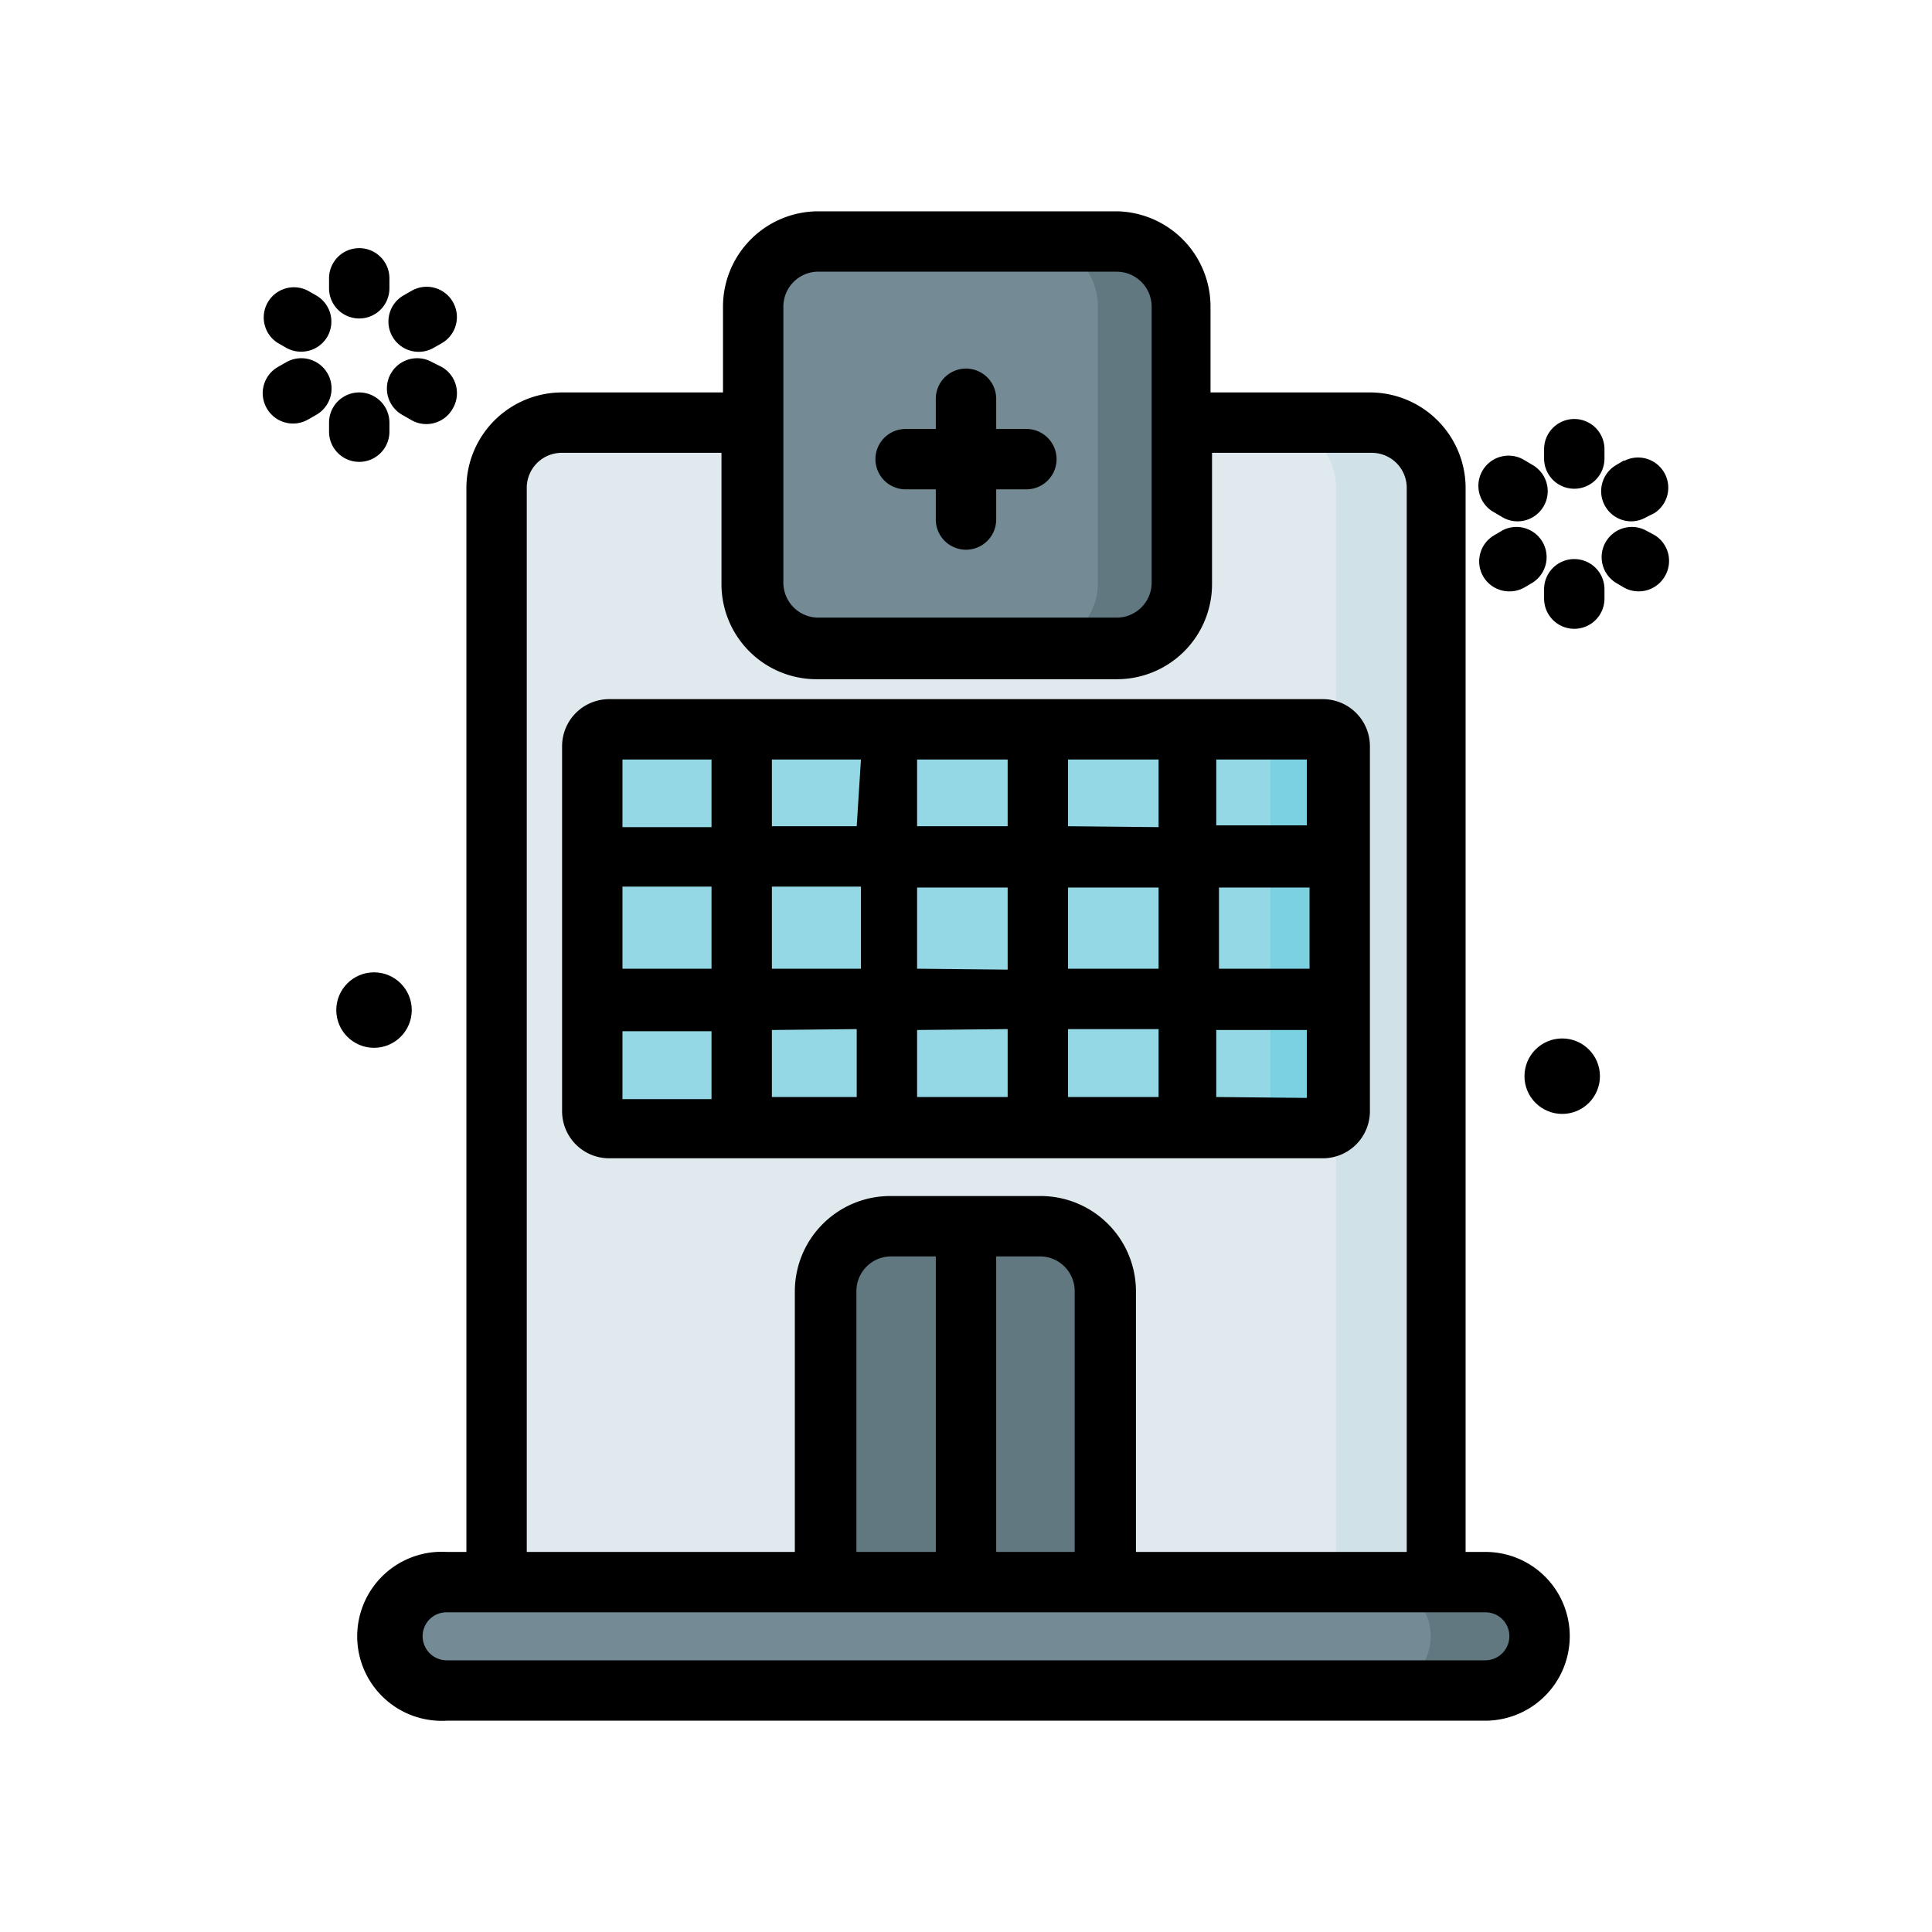
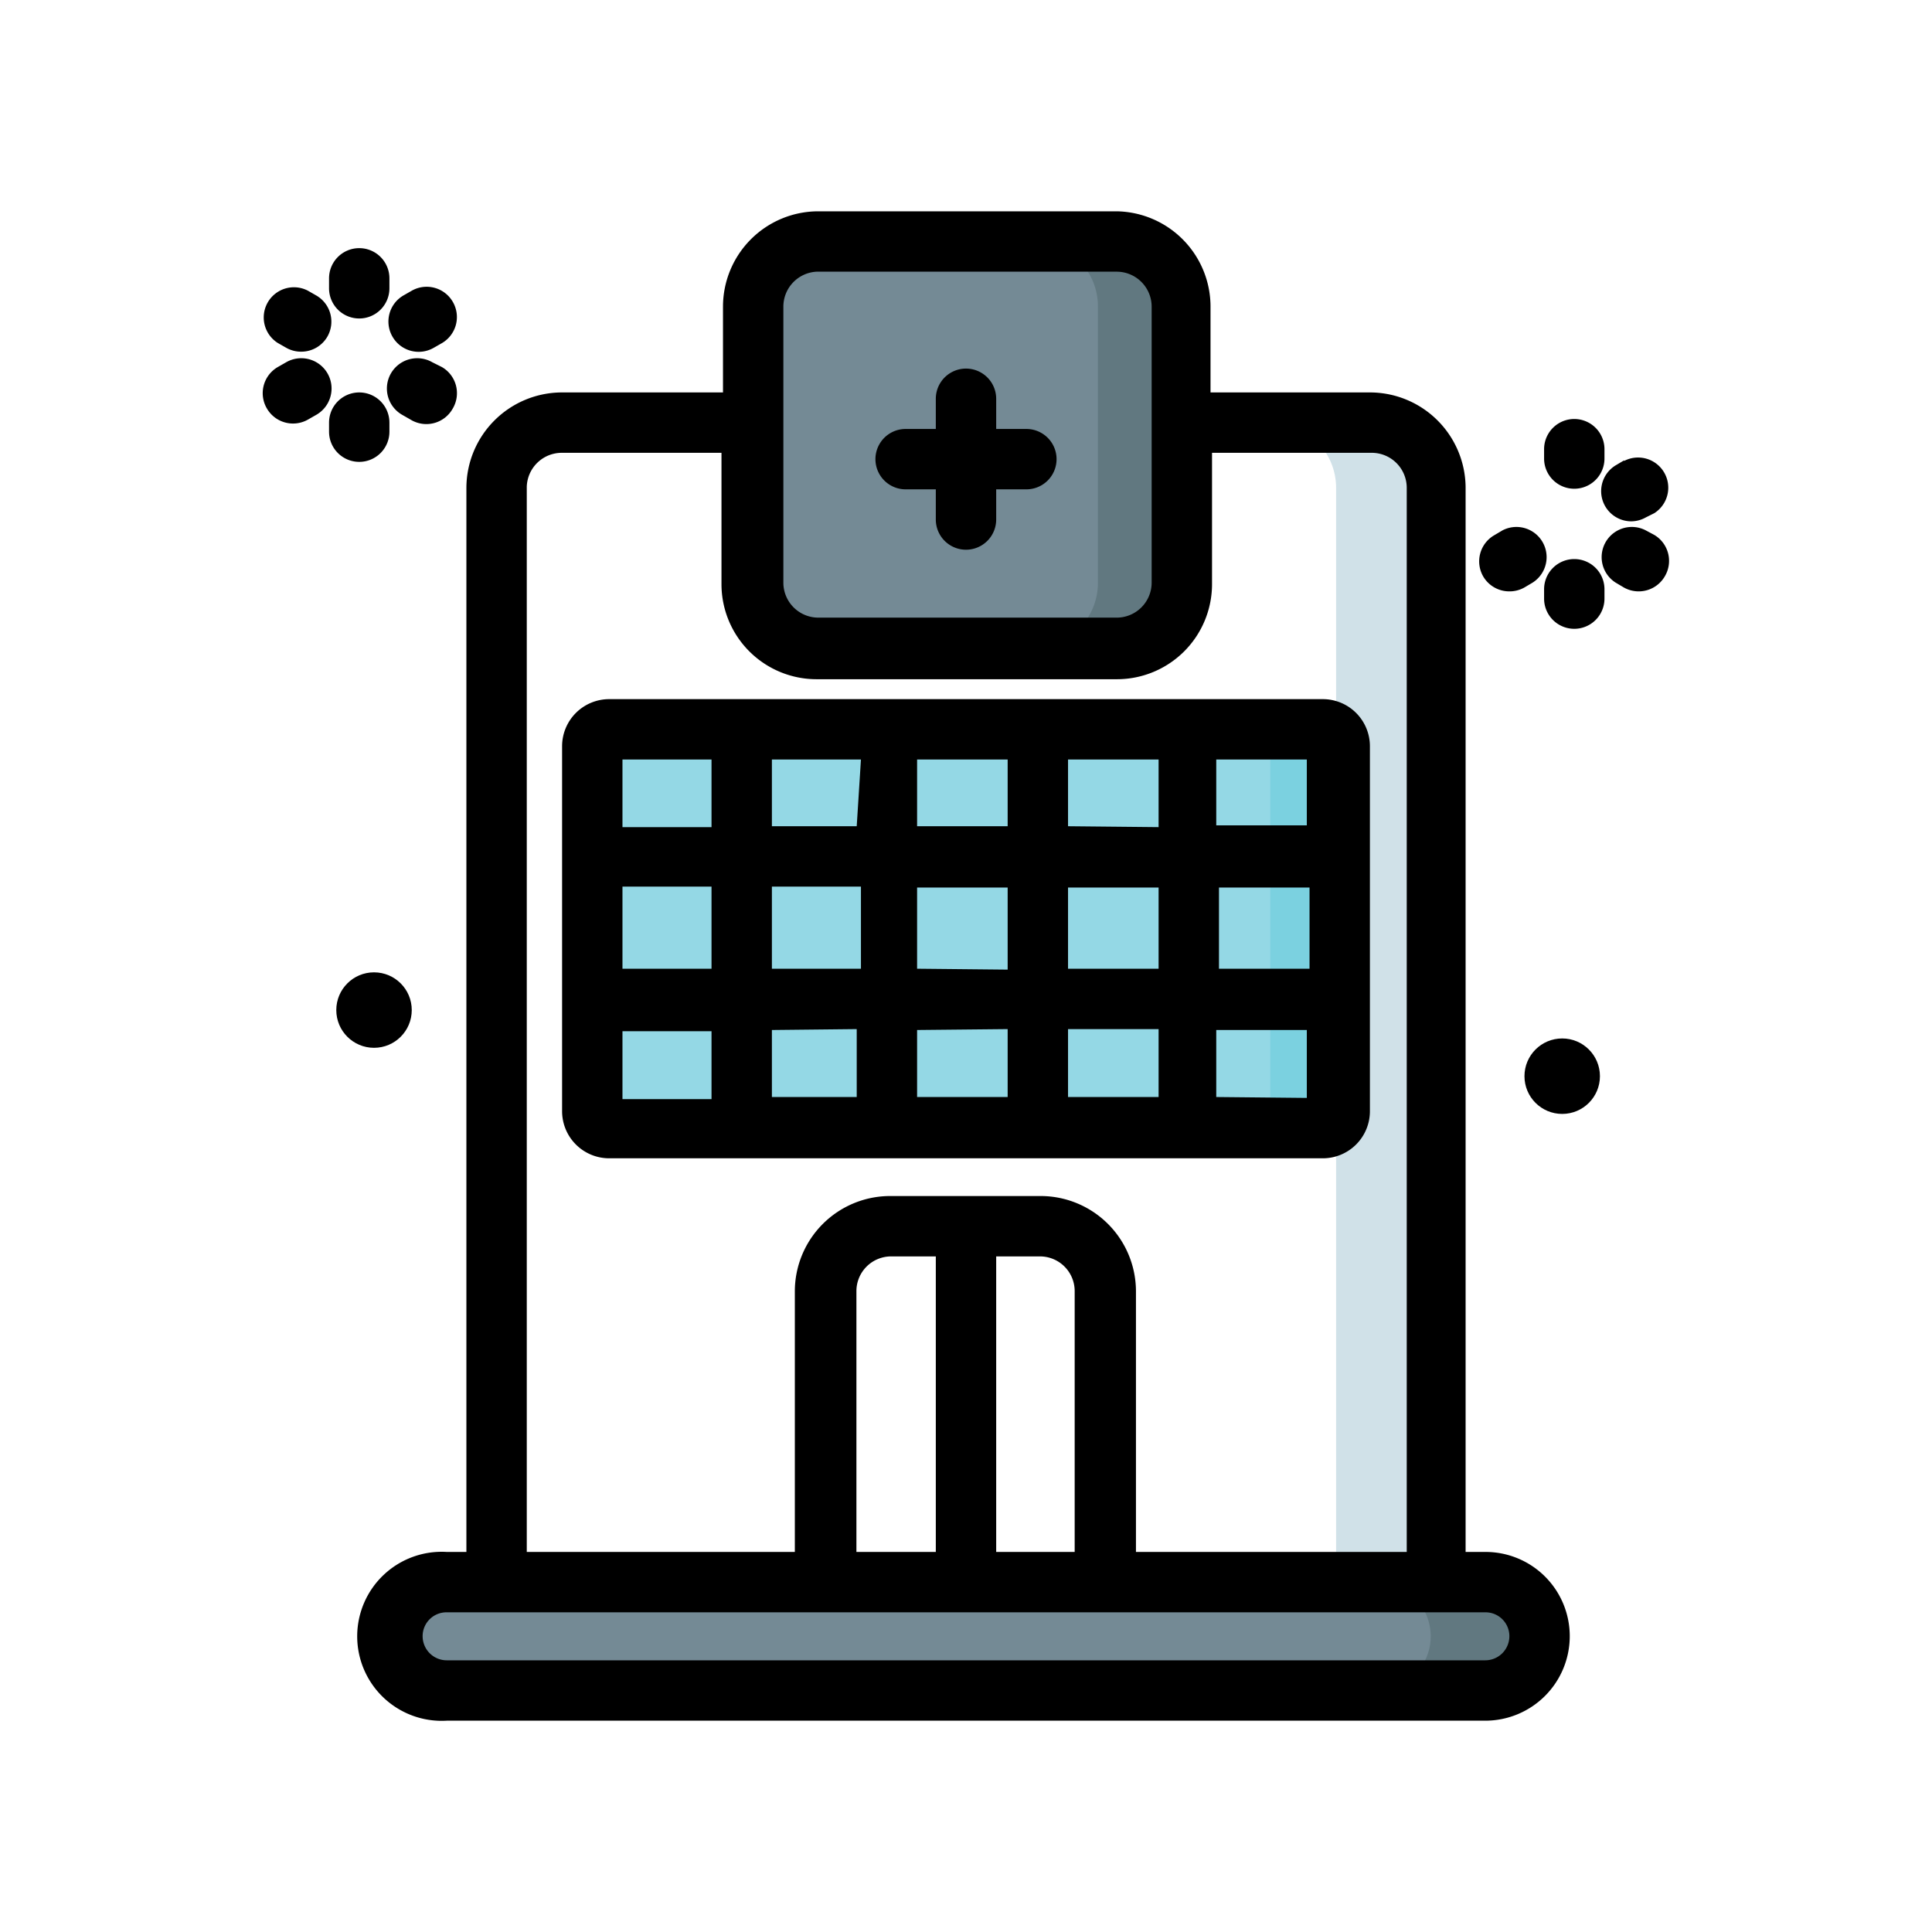
<svg xmlns="http://www.w3.org/2000/svg" width="800px" height="800px" viewBox="0 0 64 64">
  <defs>
    <style>.cls-1{fill:#e0e9ee;}.cls-2{fill:#748a95;}.cls-3{fill:#617880;}.cls-4{fill:#d0e1e8;}.cls-5{fill:#94d8e5;}.cls-6{fill:#7bd1e0;}</style>
  </defs>
  <g id="Hospital">
-     <path class="cls-1" d="M24.9,14H18.61a2.15,2.15,0,0,0-2.16,2.16V52.41l15.43,1.73,15.67-1.73V16.12A2.15,2.15,0,0,0,45.39,14H24.9Z" id="rect26739-4" />
    <path class="cls-2" d="M27.05,8H37a2.15,2.15,0,0,1,2.15,2.16v9.15A2.15,2.15,0,0,1,37,21.46h-9.9a2.15,2.15,0,0,1-2.15-2.15V10.16A2.15,2.15,0,0,1,27.05,8Z" id="rect26930-8" />
-     <path class="cls-3" d="M27.37,52.41V42.78a2.16,2.16,0,0,1,2.15-2.16h5a2.16,2.16,0,0,1,2.15,2.16v9.63l-5,1.36Z" id="rect27368-1" />
    <path class="cls-2" d="M14.8,52.41H49.2a1.8,1.8,0,1,1,0,3.59H14.8a1.8,1.8,0,1,1,0-3.59Z" id="path15921-6-5" />
    <path class="cls-4" d="M42.11,14a2.16,2.16,0,0,1,2.15,2.16V52.46l3.29-.05V16.12A2.15,2.15,0,0,0,45.39,14Z" id="path664134" />
    <path class="cls-5" d="M20.18,24.16H43.82a.56.56,0,0,1,.56.56V36.81a.56.56,0,0,1-.56.56H20.18a.56.56,0,0,1-.56-.56V24.72A.56.56,0,0,1,20.18,24.16Z" id="rect28394-7" />
    <path class="cls-6" d="M41.52,24.15a.57.57,0,0,1,.56.57V36.81a.56.56,0,0,1-.56.56h2.3a.56.56,0,0,0,.56-.56V24.72a.57.57,0,0,0-.56-.57Z" id="path672017" />
    <path class="cls-3" d="M34.22,8a2.15,2.15,0,0,1,2.15,2.15v9.16a2.15,2.15,0,0,1-2.15,2.15H37a2.15,2.15,0,0,0,2.15-2.15V10.15A2.15,2.15,0,0,0,37,8Z" id="path674434" />
    <path class="cls-3" d="M45.46,52.41a1.8,1.8,0,1,1,0,3.59H49.2a1.8,1.8,0,1,0,0-3.59Z" id="path682627" />
    <path d="M52,54.2a2.79,2.79,0,0,0-2.8-2.79h-.65V16.12A3.17,3.17,0,0,0,45.39,13H40.1v-2.8A3.16,3.16,0,0,0,37,7h-9.9a3.16,3.16,0,0,0-3.15,3.16V13H18.61a3.17,3.17,0,0,0-3.16,3.16V51.41H14.8a2.8,2.8,0,1,0,0,5.59H49.2A2.8,2.8,0,0,0,52,54.2ZM27.05,9H37a1.16,1.16,0,0,1,1.15,1.16v9.15A1.16,1.16,0,0,1,37,20.46h-9.9a1.16,1.16,0,0,1-1.15-1.15V10.16A1.16,1.16,0,0,1,27.05,9Zm-9.6,7.12A1.16,1.16,0,0,1,18.61,15H23.9v4.35a3.15,3.15,0,0,0,3.15,3.15H37a3.15,3.15,0,0,0,3.15-3.15V15h5.29a1.16,1.16,0,0,1,1.16,1.16V51.41H37.63V42.78a3.16,3.16,0,0,0-3.15-3.16h-5a3.16,3.16,0,0,0-3.15,3.16v8.63H17.45Zm17,25.5a1.15,1.15,0,0,1,1.15,1.16v8.63H33V41.62ZM31,51.41H28.37V42.78a1.15,1.15,0,0,1,1.15-1.16H31ZM14,54.2a.79.79,0,0,1,.8-.79H49.2a.79.79,0,0,1,.8.79.8.8,0,0,1-.8.8H14.8A.8.8,0,0,1,14,54.2Z" />
    <circle cx="12.39" cy="33.46" r="1.25" />
    <circle cx="51.75" cy="35.65" r="1.25" />
    <path d="M54.8,17.72l-.28-.15a1,1,0,0,0-1,1.73l.27.16a1,1,0,0,0,.5.13,1,1,0,0,0,.86-.5A1,1,0,0,0,54.8,17.72Z" />
-     <path d="M50.51,15.25a1,1,0,1,0-1,1.73l.27.16a1,1,0,0,0,.5.13,1,1,0,0,0,.5-1.86Z" />
    <path d="M50,19.59a1,1,0,0,0,.5-.13l.27-.16a1,1,0,0,0-1-1.73l-.27.16a1,1,0,0,0-.37,1.36A1,1,0,0,0,50,19.59Z" />
    <path d="M53.8,15.25l-.27.16a1,1,0,0,0,.5,1.86,1,1,0,0,0,.49-.13L54.8,17a1,1,0,0,0-1-1.73Z" />
    <path d="M53.15,19.52a1,1,0,0,0-2,0v.31a1,1,0,0,0,2,0Z" />
    <path d="M53.15,14.88a1,1,0,0,0-2,0v.31a1,1,0,0,0,2,0Z" />
    <path d="M13.32,13.74l.28.16A1,1,0,0,0,15,13.53a1,1,0,0,0-.36-1.37L14.32,12a1,1,0,0,0-1,1.74Z" />
    <path d="M10.2,9.63a1,1,0,0,0-1,1.73l.28.16a1,1,0,0,0,.5.13,1,1,0,0,0,.86-.49,1,1,0,0,0-.36-1.37Z" />
    <path d="M8.84,13.53a1,1,0,0,0,.86.5,1,1,0,0,0,.5-.13l.28-.16a1,1,0,0,0-1-1.74l-.28.16A1,1,0,0,0,8.84,13.53Z" />
    <path d="M13,11.15a1,1,0,0,0,1.37.37l.28-.16A1,1,0,0,0,15,10a1,1,0,0,0-1.36-.37l-.28.16A1,1,0,0,0,13,11.15Z" />
    <path d="M10.9,14.3a1,1,0,0,0,1,1h0a1,1,0,0,0,1-1V14a1,1,0,0,0-1-1h0a1,1,0,0,0-1,1Z" />
    <path d="M11.9,10.55h0a1,1,0,0,0,1-1V9.22a1,1,0,0,0-1-1h0a1,1,0,0,0-1,1v.32A1,1,0,0,0,11.9,10.55Z" />
    <path d="M30,16.21h1v1a1,1,0,0,0,2,0v-1h1a1,1,0,0,0,0-2H33v-1a1,1,0,0,0-2,0v1H30a1,1,0,0,0,0,2Z" />
    <path d="M43.82,38.37a1.56,1.56,0,0,0,1.56-1.56V24.72a1.56,1.56,0,0,0-1.56-1.56H20.18a1.56,1.56,0,0,0-1.56,1.56V36.81a1.56,1.56,0,0,0,1.56,1.56Zm-23.2-9h2.95v2.72H20.62Zm4.95,0h2.95v2.72H25.57Zm17.81,2.72h-3V29.4h3Zm-5,0h-3V29.4h3Zm-5,2v2.25h-3V34.12Zm-3-2V29.4h3v2.72Zm5,2h3v2.25h-3Zm0-6.72V25.16h3V27.4Zm-2,0h-3V25.16h3Zm-5,0H25.57V25.16h2.95Zm0,6.72v2.25H25.57V34.12Zm11.91,2.25V34.12h3v2.25Zm3-9h-3V25.16h3ZM23.57,25.16V27.4H20.62V25.16Zm-2.95,9h2.95v2.25H20.62Z" />
  </g>
</svg>